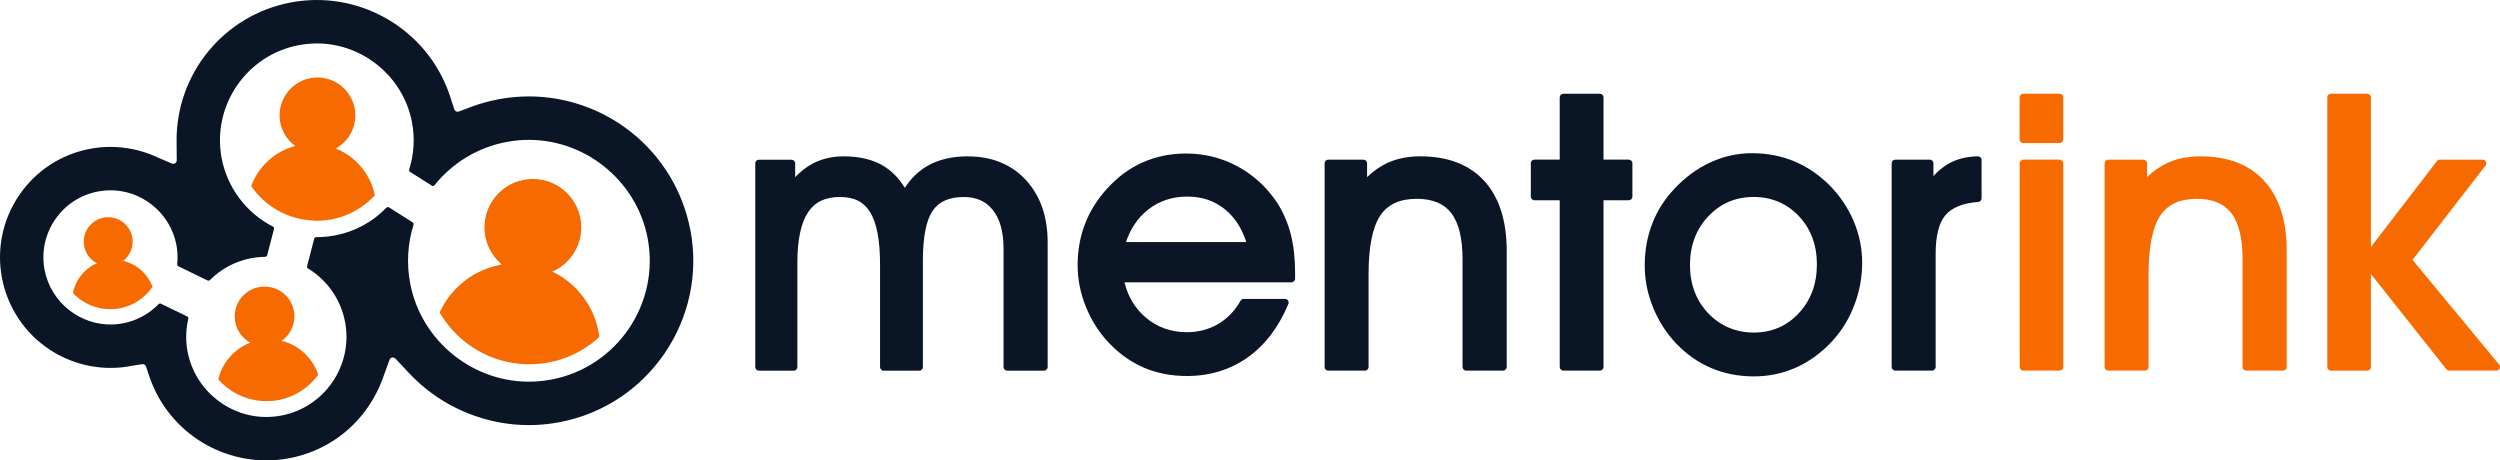
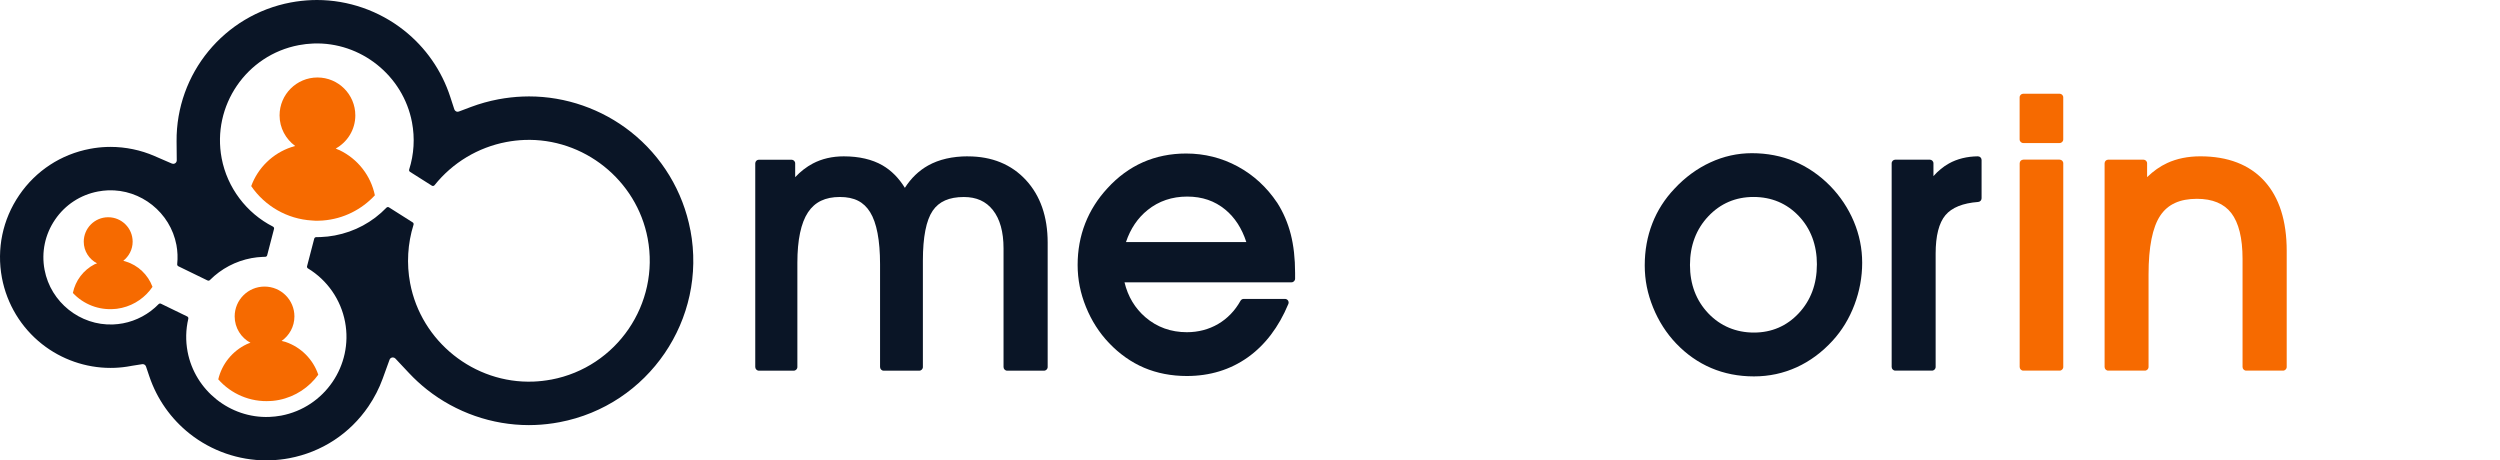
<svg xmlns="http://www.w3.org/2000/svg" id="Layer_1" data-name="Layer 1" viewBox="0 0 981.16 180.69">
  <defs>
    <style>
      .cls-1 {
        fill: #f66a00;
      }

      .cls-2 {
        fill: #0a1526;
      }
    </style>
  </defs>
  <g>
    <path class="cls-1" d="m808.32,36.78h-14.25c-.79,0-1.44.64-1.44,1.43v16.5c0,.79.65,1.43,1.44,1.43h14.25c.79,0,1.43-.64,1.43-1.43v-16.5c0-.79-.65-1.43-1.43-1.43Z" />
    <path class="cls-1" d="m794.07,62.65h14.25c.79,0,1.44.64,1.44,1.44v79.93c0,.79-.64,1.44-1.44,1.44h-14.24c-.79,0-1.43-.64-1.43-1.43v-79.94c0-.79.64-1.43,1.43-1.43Z" />
    <path class="cls-1" d="m863.54,61.35c-4.85,0-9.21.89-13,2.64-2.79,1.29-5.43,3.15-7.88,5.53v-5.43c0-.79-.65-1.43-1.44-1.43h-13.81c-.79,0-1.43.64-1.43,1.43v79.93c0,.79.64,1.44,1.43,1.44h14.39c.79,0,1.43-.65,1.43-1.44v-36.33c0-10.75,1.55-18.51,4.6-23.07,2.96-4.44,7.67-6.59,14.39-6.59,6.09,0,10.62,1.88,13.47,5.58,2.94,3.82,4.43,9.86,4.43,17.98v42.43c0,.79.65,1.44,1.43,1.44h14.46c.79,0,1.44-.65,1.44-1.44v-45.56c0-11.8-2.94-21.02-8.76-27.41-5.85-6.43-14.31-9.7-25.15-9.7Z" />
-     <path class="cls-1" d="m980.83,143.1l-34-41.11,28.65-37.02c.34-.43.39-1.02.15-1.51-.24-.49-.74-.8-1.29-.8h-16.79c-.45,0-.86.2-1.14.56l-25.92,33.72v-58.71c0-.79-.64-1.43-1.43-1.43h-14.24c-.79,0-1.44.64-1.44,1.43v105.8c0,.79.64,1.44,1.44,1.44h14.24c.79,0,1.43-.65,1.43-1.44v-36.5l29.63,37.39c.27.34.69.54,1.12.54h18.46c.55,0,1.06-.33,1.3-.83.24-.5.16-1.1-.19-1.53Z" />
  </g>
  <g>
    <path class="cls-2" d="m379.88,61.35c-6.09,0-11.36,1.21-15.63,3.6-3.63,2.03-6.69,4.97-9.12,8.77-2.39-3.87-5.34-6.84-8.79-8.83-4.06-2.34-9.18-3.53-15.2-3.53-4.51,0-8.6.95-12.14,2.82-2.48,1.31-4.8,3.1-6.92,5.35v-5.42c0-.79-.64-1.43-1.44-1.43h-12.79c-.8,0-1.44.64-1.44,1.43v79.93c0,.79.65,1.44,1.44,1.44h13.66c.79,0,1.43-.65,1.43-1.44v-40.91c0-8.97,1.41-15.64,4.18-19.81,2.68-4.04,6.76-6.01,12.48-6.01s9.39,1.94,11.88,5.94c2.59,4.16,3.91,11.04,3.91,20.46v40.33c0,.79.64,1.44,1.43,1.44h13.95c.79,0,1.43-.65,1.43-1.44v-41.78c0-9.2,1.29-15.78,3.84-19.54,2.47-3.64,6.47-5.4,12.24-5.4,4.94,0,8.66,1.68,11.39,5.12,2.77,3.5,4.18,8.56,4.18,15.02v46.58c0,.79.65,1.44,1.43,1.44h14.46c.79,0,1.43-.65,1.43-1.44v-48.83c0-10.16-2.87-18.42-8.54-24.55-5.7-6.16-13.36-9.29-22.77-9.29Z" />
    <path class="cls-2" d="m501.21,79.52c-4.05-6.05-9.24-10.82-15.45-14.19-6.22-3.37-13.04-5.08-20.27-5.08-6.08,0-11.78,1.16-16.93,3.43-5.15,2.28-9.84,5.71-13.92,10.19-3.83,4.13-6.77,8.78-8.74,13.82-1.97,5.04-2.97,10.52-2.97,16.29s1.1,11.13,3.27,16.49c2.16,5.35,5.2,10.11,9.05,14.15,4.09,4.29,8.72,7.56,13.77,9.71,5.05,2.14,10.69,3.24,16.77,3.24,9.03,0,17.07-2.46,23.9-7.31,6.8-4.83,12.17-11.89,15.94-20.97.19-.44.13-.95-.13-1.34-.27-.4-.71-.64-1.19-.64h-16.2c-.51,0-.99.28-1.25.73-2.19,3.92-5.15,6.99-8.81,9.13-3.66,2.13-7.78,3.21-12.25,3.21-6.25,0-11.72-1.97-16.25-5.86-4.13-3.55-6.89-8.16-8.22-13.72h65.52c.79,0,1.43-.64,1.43-1.43v-2.25c0-5.66-.57-10.77-1.71-15.22-1.15-4.46-2.94-8.62-5.34-12.37Zm-12.07,15.47h-47.23c1.74-5.22,4.61-9.46,8.52-12.59,4.34-3.48,9.55-5.25,15.49-5.25s10.81,1.71,14.93,5.09c3.74,3.07,6.53,7.35,8.28,12.75Z" />
-     <path class="cls-2" d="m557.4,61.35c-4.84,0-9.21.89-12.99,2.64-2.79,1.3-5.44,3.16-7.88,5.53v-5.43c0-.79-.64-1.43-1.44-1.43h-13.8c-.79,0-1.43.64-1.43,1.43v79.93c0,.79.65,1.44,1.43,1.44h14.39c.79,0,1.43-.65,1.43-1.44v-36.33c0-10.75,1.54-18.51,4.59-23.07,2.96-4.44,7.67-6.59,14.39-6.59,6.09,0,10.62,1.88,13.47,5.58,2.93,3.82,4.43,9.86,4.43,17.98v42.43c0,.79.65,1.44,1.44,1.44h14.46c.79,0,1.44-.65,1.44-1.44v-45.56c0-11.8-2.95-21.02-8.77-27.41-5.85-6.43-14.31-9.7-25.15-9.7Z" />
-     <path class="cls-2" d="m639.22,62.65h-9.9v-24.43c0-.79-.65-1.43-1.44-1.43h-14.31c-.8,0-1.44.64-1.44,1.43v24.43h-9.9c-.79,0-1.44.64-1.44,1.43v13.08c0,.79.65,1.43,1.44,1.43h9.9v65.42c0,.79.64,1.44,1.44,1.44h14.31c.79,0,1.44-.65,1.44-1.44v-65.42h9.9c.79,0,1.44-.64,1.44-1.43v-13.08c0-.79-.65-1.43-1.44-1.43Z" />
    <path class="cls-2" d="m718.21,72.9c-4.14-4.19-8.84-7.4-13.95-9.55-5.12-2.15-10.75-3.23-16.72-3.23-5.61,0-11.09,1.21-16.29,3.62-5.19,2.39-9.91,5.85-14.04,10.28-3.84,4.03-6.79,8.64-8.75,13.72-1.97,5.06-2.96,10.58-2.96,16.4s1.09,11.13,3.26,16.49c2.17,5.36,5.21,10.12,9.05,14.15,4.04,4.24,8.68,7.49,13.78,9.66,5.1,2.18,10.74,3.28,16.76,3.28s11.53-1.21,16.76-3.58c5.22-2.37,9.98-5.89,14.16-10.47,3.65-3.99,6.52-8.72,8.53-14.05,2.01-5.31,3.04-10.87,3.04-16.49s-1.1-10.99-3.27-16.18c-2.18-5.19-5.32-9.91-9.34-14.04Zm-5.15,30.94c0,7.63-2.4,14.06-7.13,19.11-4.7,5.02-10.63,7.57-17.59,7.57s-13.13-2.54-17.89-7.54c-4.78-5.03-7.2-11.42-7.2-19s2.43-14.06,7.21-19.1c4.75-5.03,10.72-7.58,17.74-7.58s13.03,2.51,17.74,7.47c4.73,4.98,7.13,11.4,7.13,19.07Z" />
    <path class="cls-2" d="m776.26,61.35h-.01c-4.3.05-8.14,1-11.4,2.83-2.17,1.21-4.2,2.87-6.04,4.94v-5.03c0-.79-.65-1.43-1.44-1.43h-13.52c-.79,0-1.44.64-1.44,1.43v79.93c0,.79.65,1.44,1.44,1.44h14.39c.79,0,1.43-.65,1.43-1.44v-44.47c0-6.98,1.29-12.06,3.84-15.1,2.52-3,6.85-4.74,12.86-5.19.74-.05,1.33-.68,1.33-1.43v-15.04c0-.38-.15-.75-.42-1.02-.27-.27-.64-.41-1.01-.41Z" />
  </g>
  <path class="cls-2" d="m270.95,90.37c-2.88-15.27-11.18-28.98-23.37-38.61-11.36-8.98-25.55-13.92-39.96-13.92-.81,0-1.63.02-2.44.05-3.19.12-6.41.49-9.57,1.08-3.69.7-7.32,1.71-10.78,3.01l-3.41,1.29-1.34.5c-.16.06-.32.09-.48.09-.21,0-.41-.05-.59-.14-.34-.16-.59-.45-.71-.81l-.44-1.36-1.13-3.47c-3.37-10.38-9.67-19.45-18.23-26.2-9.7-7.66-21.81-11.88-34.11-11.88-.7,0-1.39.02-2.09.04-2.73.11-5.48.42-8.16.92-26.19,4.95-45.05,27.87-44.84,54.51l.05,5.35.02,2.1c0,.46-.23.9-.61,1.15-.23.15-.49.23-.76.23-.18,0-.37-.04-.54-.11l-1.93-.83-4.91-2.13c-5.4-2.35-11.36-3.58-17.25-3.58-.54,0-1.08.01-1.62.03-2.16.08-4.33.33-6.43.73-11.38,2.15-21.25,8.6-27.78,18.18C1.03,86.14-1.38,97.68.76,109.06c1.95,10.28,7.53,19.5,15.72,25.97,7.64,6.04,17.18,9.36,26.87,9.36.55,0,1.1,0,1.65-.03,2.16-.08,4.32-.33,6.42-.73.03,0,.08-.01.1-.02h.01s.2-.04.2-.04l2.92-.46,1.14-.18c.07-.01.14-.02.22-.02.58,0,1.1.37,1.29.93l.37,1.09.94,2.79c3.01,8.9,8.49,16.68,15.86,22.51,8.53,6.74,19.2,10.45,30.04,10.45.61,0,1.23-.01,1.84-.04,2.41-.09,4.83-.36,7.19-.81,12.73-2.41,23.75-9.62,31.05-20.32,2.33-3.43,4.22-7.1,5.6-10.91l1.93-5.33.76-2.09c.16-.45.54-.78,1.01-.87.09-.02.18-.03.28-.03.37,0,.73.15,1,.43l1.52,1.62,3.88,4.13c2.19,2.33,4.56,4.5,7.02,6.45,11.36,8.98,25.56,13.93,39.96,13.93.81,0,1.63-.02,2.45-.05,3.17-.12,6.39-.49,9.57-1.09,34.94-6.6,58-40.4,51.4-75.33Zm-54.57,58.59c-2.34.44-4.71.71-7.03.8-23.26.89-44.07-15.71-48.39-38.62-1.44-7.62-.98-15.56,1.34-22.96.11-.34-.03-.71-.33-.9l-9.32-5.9c-.13-.08-.28-.12-.44-.12-.21.01-.4.09-.54.24-5.47,5.67-12.47,9.44-20.25,10.91-1.84.35-3.72.56-5.59.63-.57.02-1.13.03-1.77.03-.34.01-.65.26-.74.6l-2.81,10.8c-.09.35.05.69.35.87,7.61,4.62,12.92,12.28,14.57,21.02,3.22,17.04-8.03,33.52-25.07,36.75-1.55.28-3.12.46-4.67.52-15.41.59-29.2-10.42-32.07-25.6-.81-4.32-.72-8.66.28-12.92.09-.37-.08-.73-.42-.9l-10.29-5c-.13-.07-.27-.1-.4-.09-.21,0-.4.09-.54.24-3.75,3.87-8.72,6.55-14,7.54-1.3.24-2.61.39-3.9.44-12.91.5-24.46-8.72-26.86-21.44-1.31-6.9.16-13.91,4.13-19.72,3.96-5.81,9.96-9.73,16.86-11.03,1.3-.25,2.61-.39,3.91-.45,12.91-.5,24.45,8.72,26.85,21.44.46,2.47.56,5.01.3,7.55-.03.33.15.65.44.8l11.48,5.59c.12.06.26.08.38.08.2,0,.39-.09.54-.25,4.46-4.46,10.1-7.43,16.3-8.6,1.42-.27,2.91-.43,4.42-.49.33-.01.65-.02,1.01-.03.36-.01.65-.25.74-.59l2.69-10.35c.1-.37-.07-.73-.41-.91-10.44-5.31-17.97-15.33-20.14-26.82-3.89-20.6,9.71-40.52,30.3-44.4,1.85-.35,3.75-.57,5.64-.64,18.63-.72,35.3,12.58,38.76,30.93,1.17,6.16.79,12.57-1.11,18.52-.11.35.03.72.33.91l8.59,5.44c.12.08.28.12.44.11.23-.01.44-.11.59-.29,7.07-8.85,17.09-14.87,28.22-16.97,2.33-.44,4.7-.71,7.04-.8,23.26-.89,44.07,15.71,48.39,38.62,4.85,25.71-12.12,50.58-37.83,55.43Z" />
  <g>
-     <path class="cls-1" d="m219.03,107.78c-.69-.37-1.46-.75-2.25-1.16,6.68-2.95,11.35-9.62,11.35-17.38,0-10.5-8.51-19-19-19s-19,8.51-19,19c0,5.83,2.64,11.05,6.78,14.54-.84.16-1.65.33-2.39.56-9.66,2.42-17.8,9.14-21.98,18.29,5.86,10.13,15.95,17.49,27.86,19.66l3.44.48c1.28.12,2.58.19,3.89.19,10.61,0,20.27-4.07,27.5-10.73-1.29-10.28-7.36-19.33-16.21-24.45Z" />
    <path class="cls-1" d="m133.27,58.94c-.56-.2-1.04-.41-1.5-.65,4.58-2.54,7.68-7.41,7.68-13.01,0-8.21-6.65-14.87-14.86-14.87s-14.87,6.66-14.87,14.87c0,4.93,2.42,9.3,6.12,12-.49.16-.99.33-1.53.48-7.24,2.42-13.07,8.04-15.72,15.28,5.33,7.78,14.06,12.93,23.87,13.5l1.22.08c1.01.02,2.02,0,3.04-.08,8.13-.63,15.26-4.35,20.4-9.89-1.6-7.78-6.78-14.32-13.86-17.71Z" />
    <path class="cls-1" d="m49.3,102.62c-.3-.08-.61-.18-.91-.28,2.22-1.76,3.67-4.44,3.67-7.49,0-5.3-4.3-9.59-9.6-9.59s-9.59,4.3-9.59,9.59c0,3.72,2.13,6.91,5.22,8.5-.36.11-.71.23-.97.37-4.37,2.25-7.54,6.4-8.52,11.26,4.15,4.43,10.2,6.86,16.5,6.27l.8-.07c.64-.09,1.29-.2,1.93-.35,5.11-1.19,9.28-4.24,12.02-8.25-1.77-4.8-5.69-8.49-10.53-9.96Z" />
    <path class="cls-1" d="m112.09,134.2c-.56-.16-1.07-.29-1.57-.4,3.03-2.12,5.03-5.63,5.03-9.61,0-6.48-5.25-11.72-11.73-11.72s-11.72,5.24-11.72,11.72c0,4.47,2.51,8.37,6.2,10.34-.56.17-1.08.35-1.52.58-5.56,2.65-9.69,7.72-11.12,13.77,5.03,5.71,12.52,9,20.45,8.5l.98-.06c.81-.08,1.62-.2,2.43-.36,6.45-1.3,11.81-4.97,15.39-9.9-2.04-6.07-6.83-10.82-12.82-12.85Z" />
  </g>
</svg>